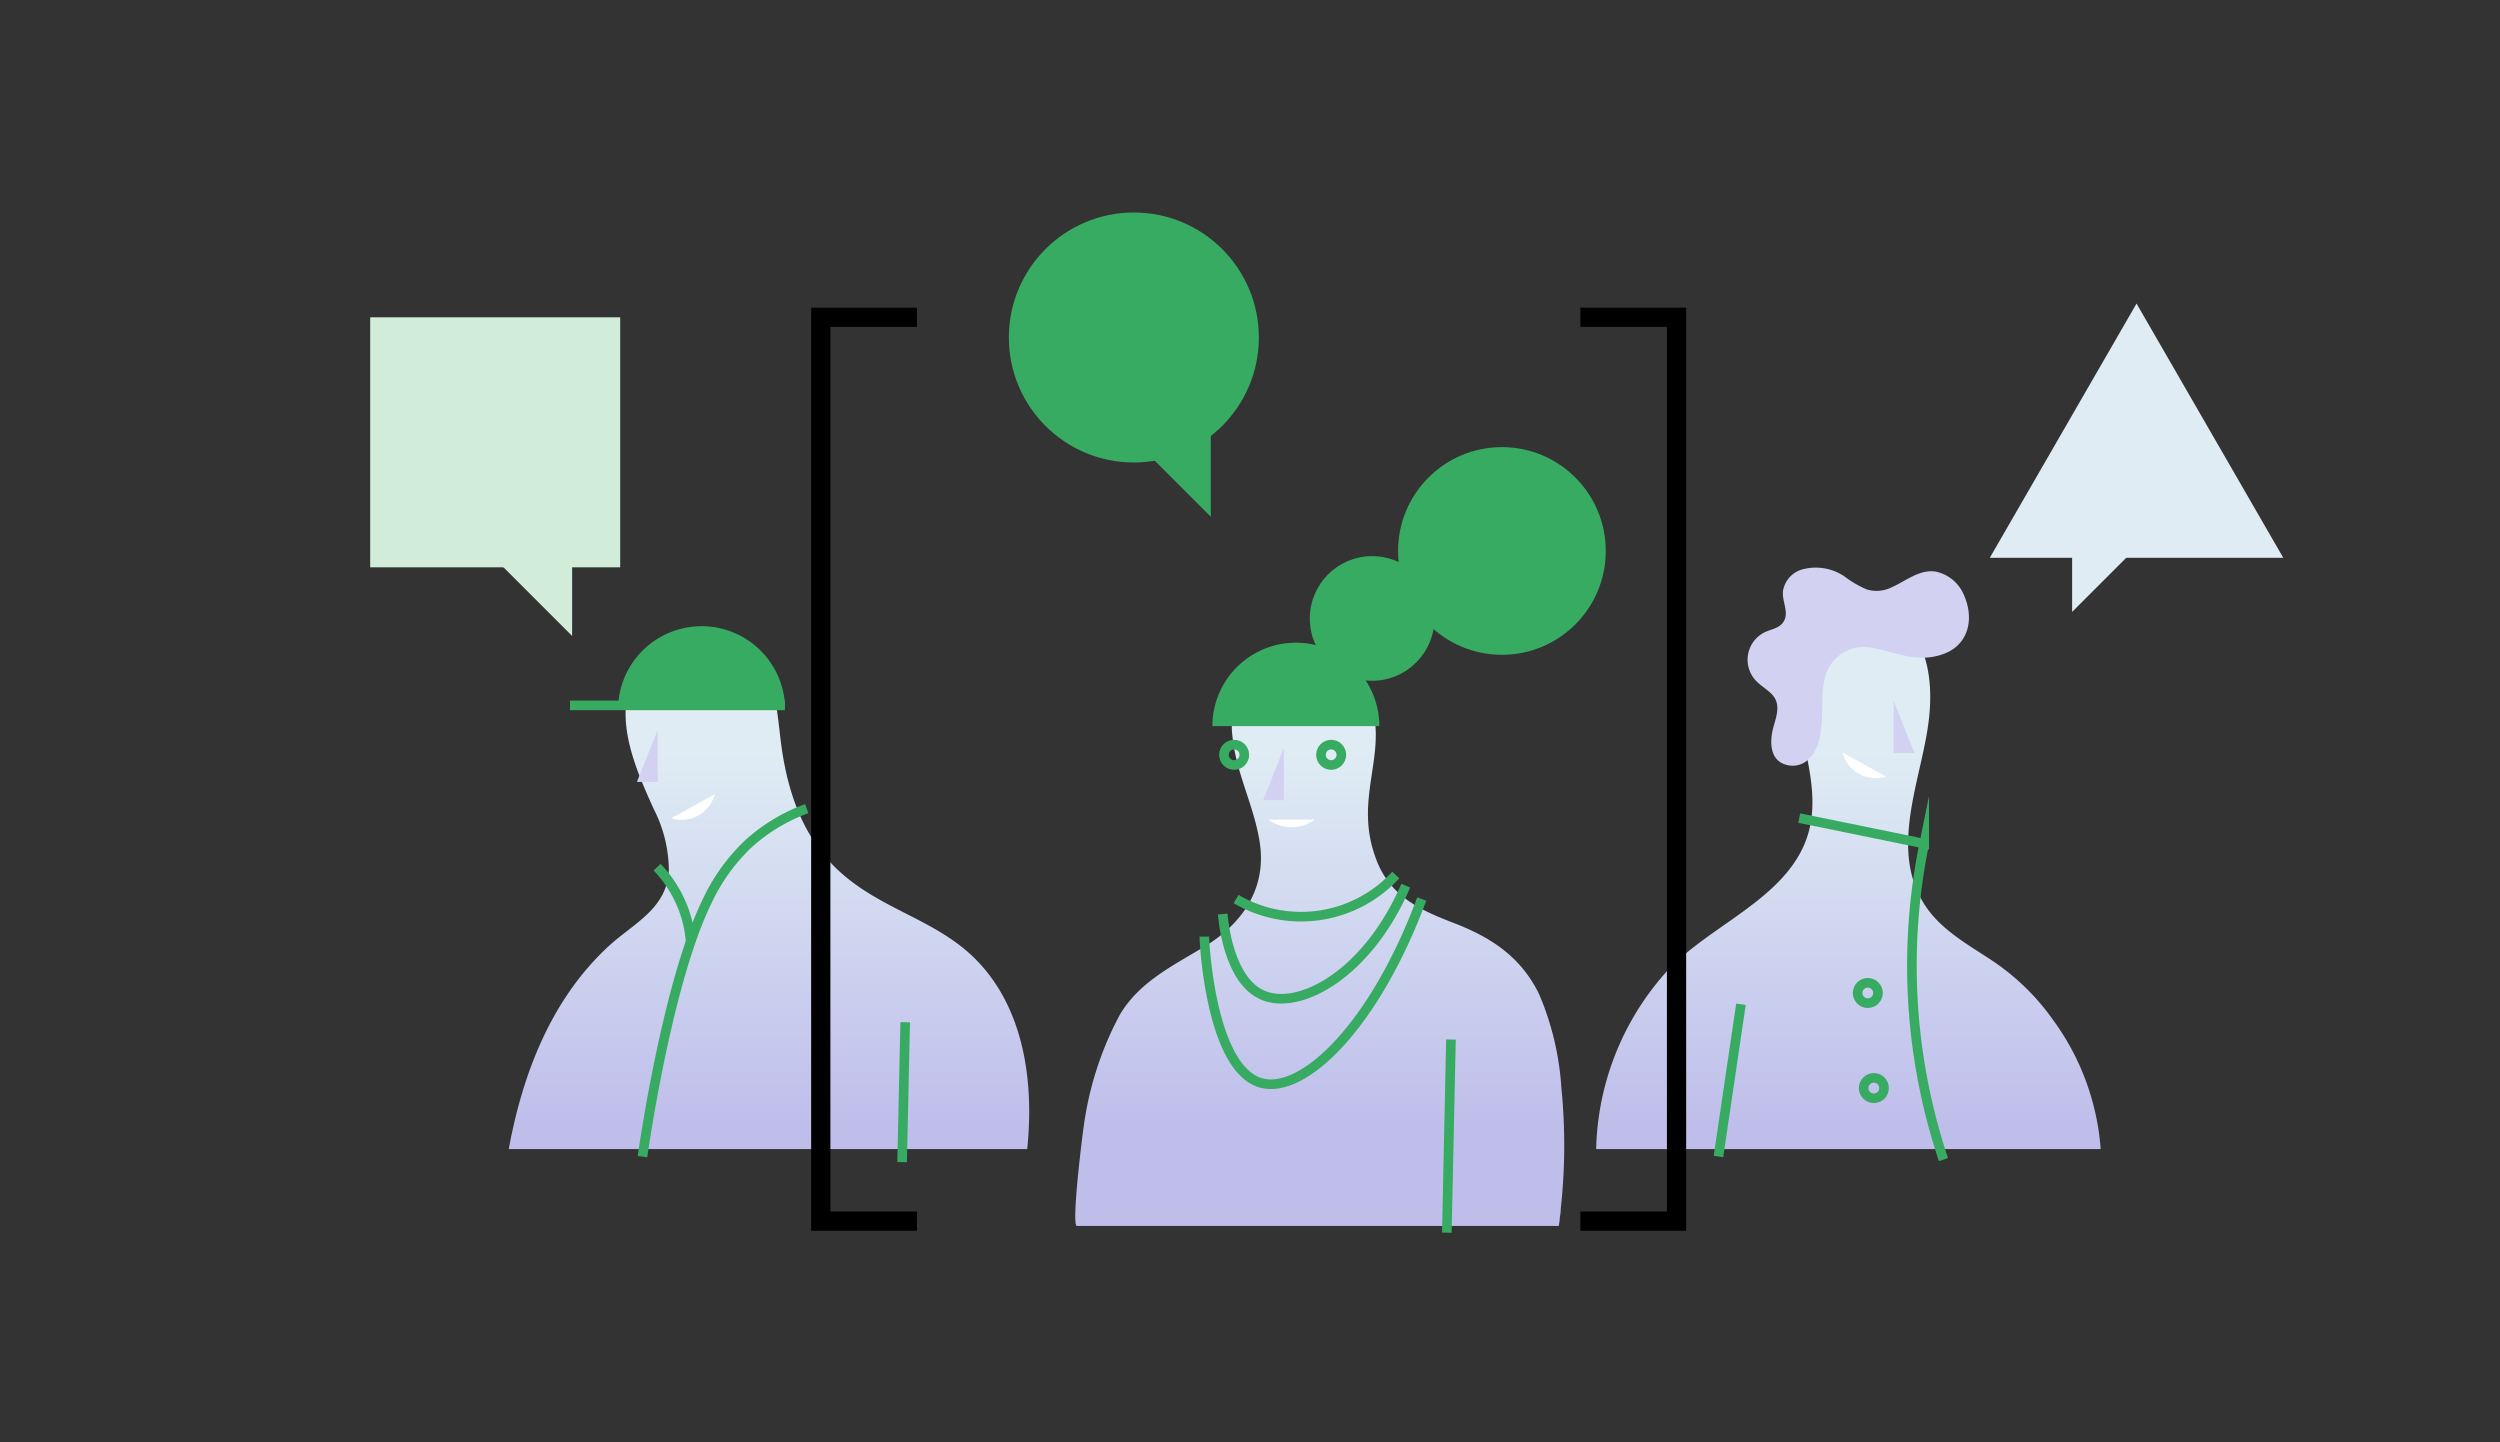
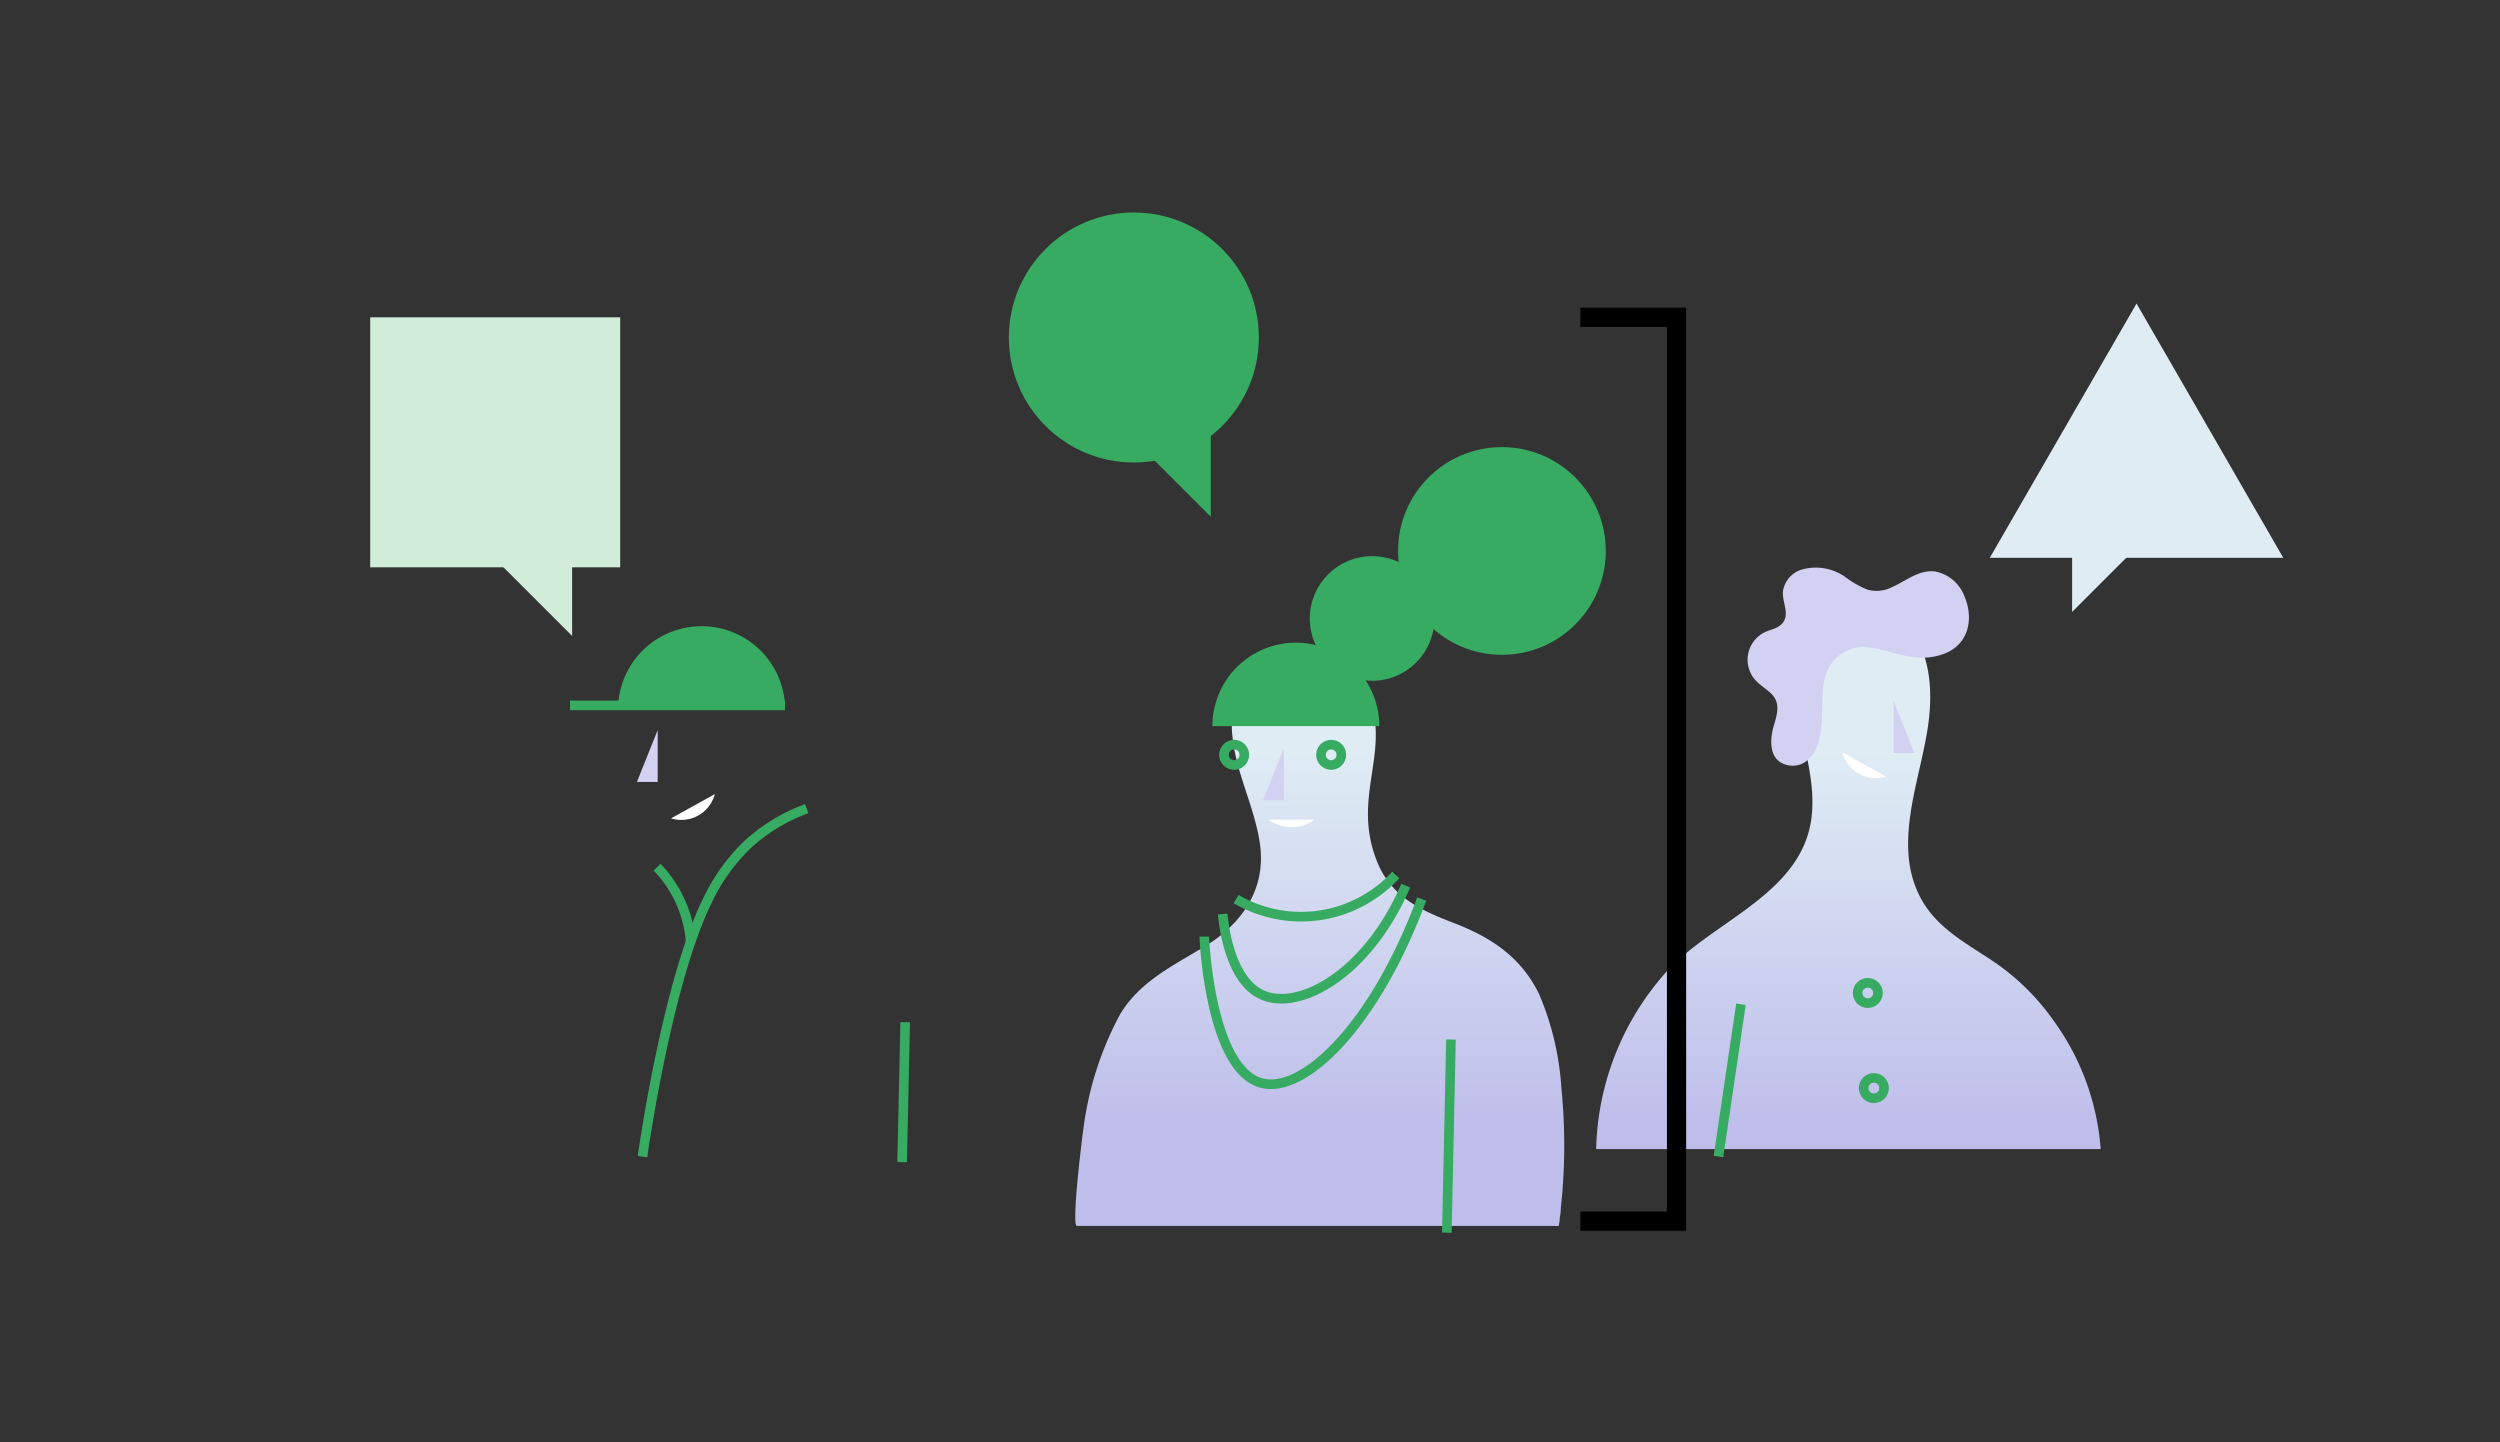
<svg xmlns="http://www.w3.org/2000/svg" xmlns:xlink="http://www.w3.org/1999/xlink" id="Illustrations" viewBox="0 0 260 150">
  <rect x="0" y="0" width="260" height="150" fill="#333333" stroke="none" />
  <defs>
    <style>.cls-1{fill:#d1edd9;}.cls-2{fill:#dfecf4;}.cls-3{fill:#38ab63;}.cls-4{fill:url(#linear-gradient);}.cls-5{fill:url(#linear-gradient-2);}.cls-6{fill:#d2d1f1;}.cls-7{fill:#fff;}.cls-10,.cls-8{fill:none;stroke-miterlimit:10;}.cls-8{stroke:#38ab63;}.cls-9{fill:url(#linear-gradient-3);}.cls-10{stroke:#000;stroke-width:2px;}</style>
    <linearGradient id="linear-gradient" x1="137.27" y1="117" x2="137.27" y2="78.42" gradientUnits="userSpaceOnUse">
      <stop offset="0" stop-color="#bfbeeb" />
      <stop offset="1" stop-color="#dfecf4" />
    </linearGradient>
    <linearGradient id="linear-gradient-2" x1="192.21" y1="117" x2="192.21" y2="78.42" xlink:href="#linear-gradient" />
    <linearGradient id="linear-gradient-3" x1="79.97" y1="117" x2="79.97" y2="78.42" xlink:href="#linear-gradient" />
  </defs>
  <rect class="cls-1" x="38.5" y="33" width="26" height="26" />
  <polygon class="cls-1" points="59.5 66.14 50.86 57.5 59.5 57.5 59.5 66.14" />
  <polygon class="cls-2" points="215.5 63.64 224.14 55 215.5 55 215.5 63.64" />
  <polygon class="cls-3" points="125.92 53.74 117.28 45.1 125.92 45.1 125.92 53.74" />
  <circle class="cls-3" cx="117.92" cy="35.1" r="13" />
  <polygon class="cls-2" points="222.2 31.57 206.94 58.01 237.46 58.01 222.2 31.57" />
  <path class="cls-4" d="M162.32,125.69c0,.46-.1.93-.1.93,0,.3-.07.59-.11.88H112c-.63,0,.66-10.35.85-11.31a34.23,34.23,0,0,1,3.61-10.65c2-3.4,5.49-5.09,8.75-7.06,3.89-2.33,6.48-5.94,5.83-10.67-.53-3.83-2.47-7.32-2.86-11.18a9.31,9.31,0,0,1,.93-5.37,8.39,8.39,0,0,1,3.3-3.3c3.66-2.18,8.08.28,9.7,3.87,2.84,6.28-1.74,10.91,1.17,17.93,1.48,3.54,4.54,4.94,7.91,6.23,3.9,1.5,7,3.54,8.88,7.41a29.47,29.47,0,0,1,2.31,9.72A60,60,0,0,1,162.32,125.69Z" />
  <path class="cls-5" d="M218.47,119.5H166a28.59,28.59,0,0,1,7.17-18.28c4.83-5.46,14.39-8.2,15.25-16.39.37-3.51-.79-7-1.41-10.44-.66-3.65-.75-8.8,2.88-11,3.28-2,7.48-.31,9.34,2.83,1.65,2.79,1.74,6.25,1.26,9.45-.89,5.93-3.94,12.83-.31,18.45,1.65,2.55,4.38,4.05,6.85,5.68a24.25,24.25,0,0,1,6.56,6.37A25.94,25.94,0,0,1,218.47,119.5Z" />
  <circle class="cls-3" cx="156.2" cy="57.3" r="10.8" />
  <circle class="cls-3" cx="142.7" cy="64.32" r="6.48" />
  <path class="cls-3" d="M126.09,75.52a8.68,8.68,0,1,1,17.36,0" />
  <polygon class="cls-6" points="131.36 83.22 133.52 83.22 133.52 77.82 131.36 83.22" />
  <polygon class="cls-6" points="199.1 78.31 196.94 78.31 196.94 72.91 199.1 78.31" />
  <path class="cls-7" d="M196.16,80.76a3.49,3.49,0,0,1-1.08.17,3.59,3.59,0,0,1-3.47-2.68Z" />
  <path class="cls-7" d="M136.73,85.24h-4.81a4.06,4.06,0,0,0,4.81,0Z" />
  <circle class="cls-8" cx="138.44" cy="78.5" r="1.06" />
  <circle class="cls-8" cx="194.25" cy="103.27" r="1.06" />
  <circle class="cls-8" cx="194.88" cy="113.16" r="1.06" />
  <circle class="cls-8" cx="128.35" cy="78.5" r="1.06" />
  <path class="cls-6" d="M196.77,61.06a3.52,3.52,0,0,1-2.6.25,10.63,10.63,0,0,1-2.37-1.38,5.33,5.33,0,0,0-4.5-.67,2.8,2.8,0,0,0-1.87,2.21c-.11,1,.57,2.1.16,3s-1.37.93-2.13,1.32a3.18,3.18,0,0,0-1.36,4.27c.49,1,1.39,1.37,2.13,2.1,1,1,.56,2.2.21,3.44-.44,1.57-.41,3.66,1.6,4a2.36,2.36,0,0,0,1.9-.5c2.21-1.85,1.23-5.88,1.79-8.35a4.2,4.2,0,0,1,4.38-3.47c2.81.36,5,1.76,7.88.78,2.77-.92,3.38-3.73,2.23-6.24a4.07,4.07,0,0,0-3-2.39C199.56,59.24,198.22,60.42,196.77,61.06Z" />
  <line class="cls-8" x1="150.9" y1="108.11" x2="150.47" y2="128.2" />
  <path class="cls-8" d="M128.55,93.5A13.37,13.37,0,0,0,145.16,91" />
  <path class="cls-8" d="M127.16,95.06c.09,1,.69,6.94,4.17,8.44,3.84,1.65,10.93-2.23,14.87-11.39" />
  <path class="cls-8" d="M125.25,97.41c0,.81.72,13.79,5.91,15.22,4.42,1.22,11.83-6,16.7-19.13" />
  <line class="cls-8" x1="181.06" y1="104.44" x2="178.72" y2="120.28" />
-   <path class="cls-8" d="M187.12,85.08l13,2.66a63.58,63.58,0,0,0,2,32.86" />
-   <path class="cls-9" d="M106.83,119.5H52.91C55,108.13,59.41,102,63.31,98.39c2.66-2.43,6.13-3.92,6.25-8A14.19,14.19,0,0,0,68,84.16c-2.4-5.28-5-11.39-.4-16.35C70.1,65.1,74,65.12,77.05,67c3.53,2.16,3.69,6.36,4.14,10,.64,5.23,2.29,10.25,6.34,13.83s9.2,4.74,13.12,8.17C106.41,104.06,107.59,112.19,106.83,119.5Z" />
  <path class="cls-3" d="M64.28,73.52a8.69,8.69,0,0,1,17.37,0Z" />
  <polygon class="cls-6" points="66.24 81.32 68.4 81.32 68.4 75.92 66.24 81.32" />
  <line class="cls-8" x1="59.28" y1="73.36" x2="81.63" y2="73.36" />
  <path class="cls-7" d="M69.79,85.11a3.86,3.86,0,0,0,1.08.16,3.59,3.59,0,0,0,3.47-2.68Z" />
  <line class="cls-8" x1="94.14" y1="106.31" x2="93.82" y2="120.86" />
  <path class="cls-8" d="M83.9,84.1a18.37,18.37,0,0,0-6.19,3.77,19.9,19.9,0,0,0-4.19,5.9c-4.07,8.35-6.53,25.29-6.7,26.52" />
  <path class="cls-8" d="M68.34,90.19a12.65,12.65,0,0,1,2.14,3,12.31,12.31,0,0,1,1.35,4.8" />
  <polyline class="cls-10" points="164.36 127 174.36 127 174.36 33 164.36 33" />
-   <polyline class="cls-10" points="95.36 33 85.36 33 85.36 127 95.36 127" />
</svg>